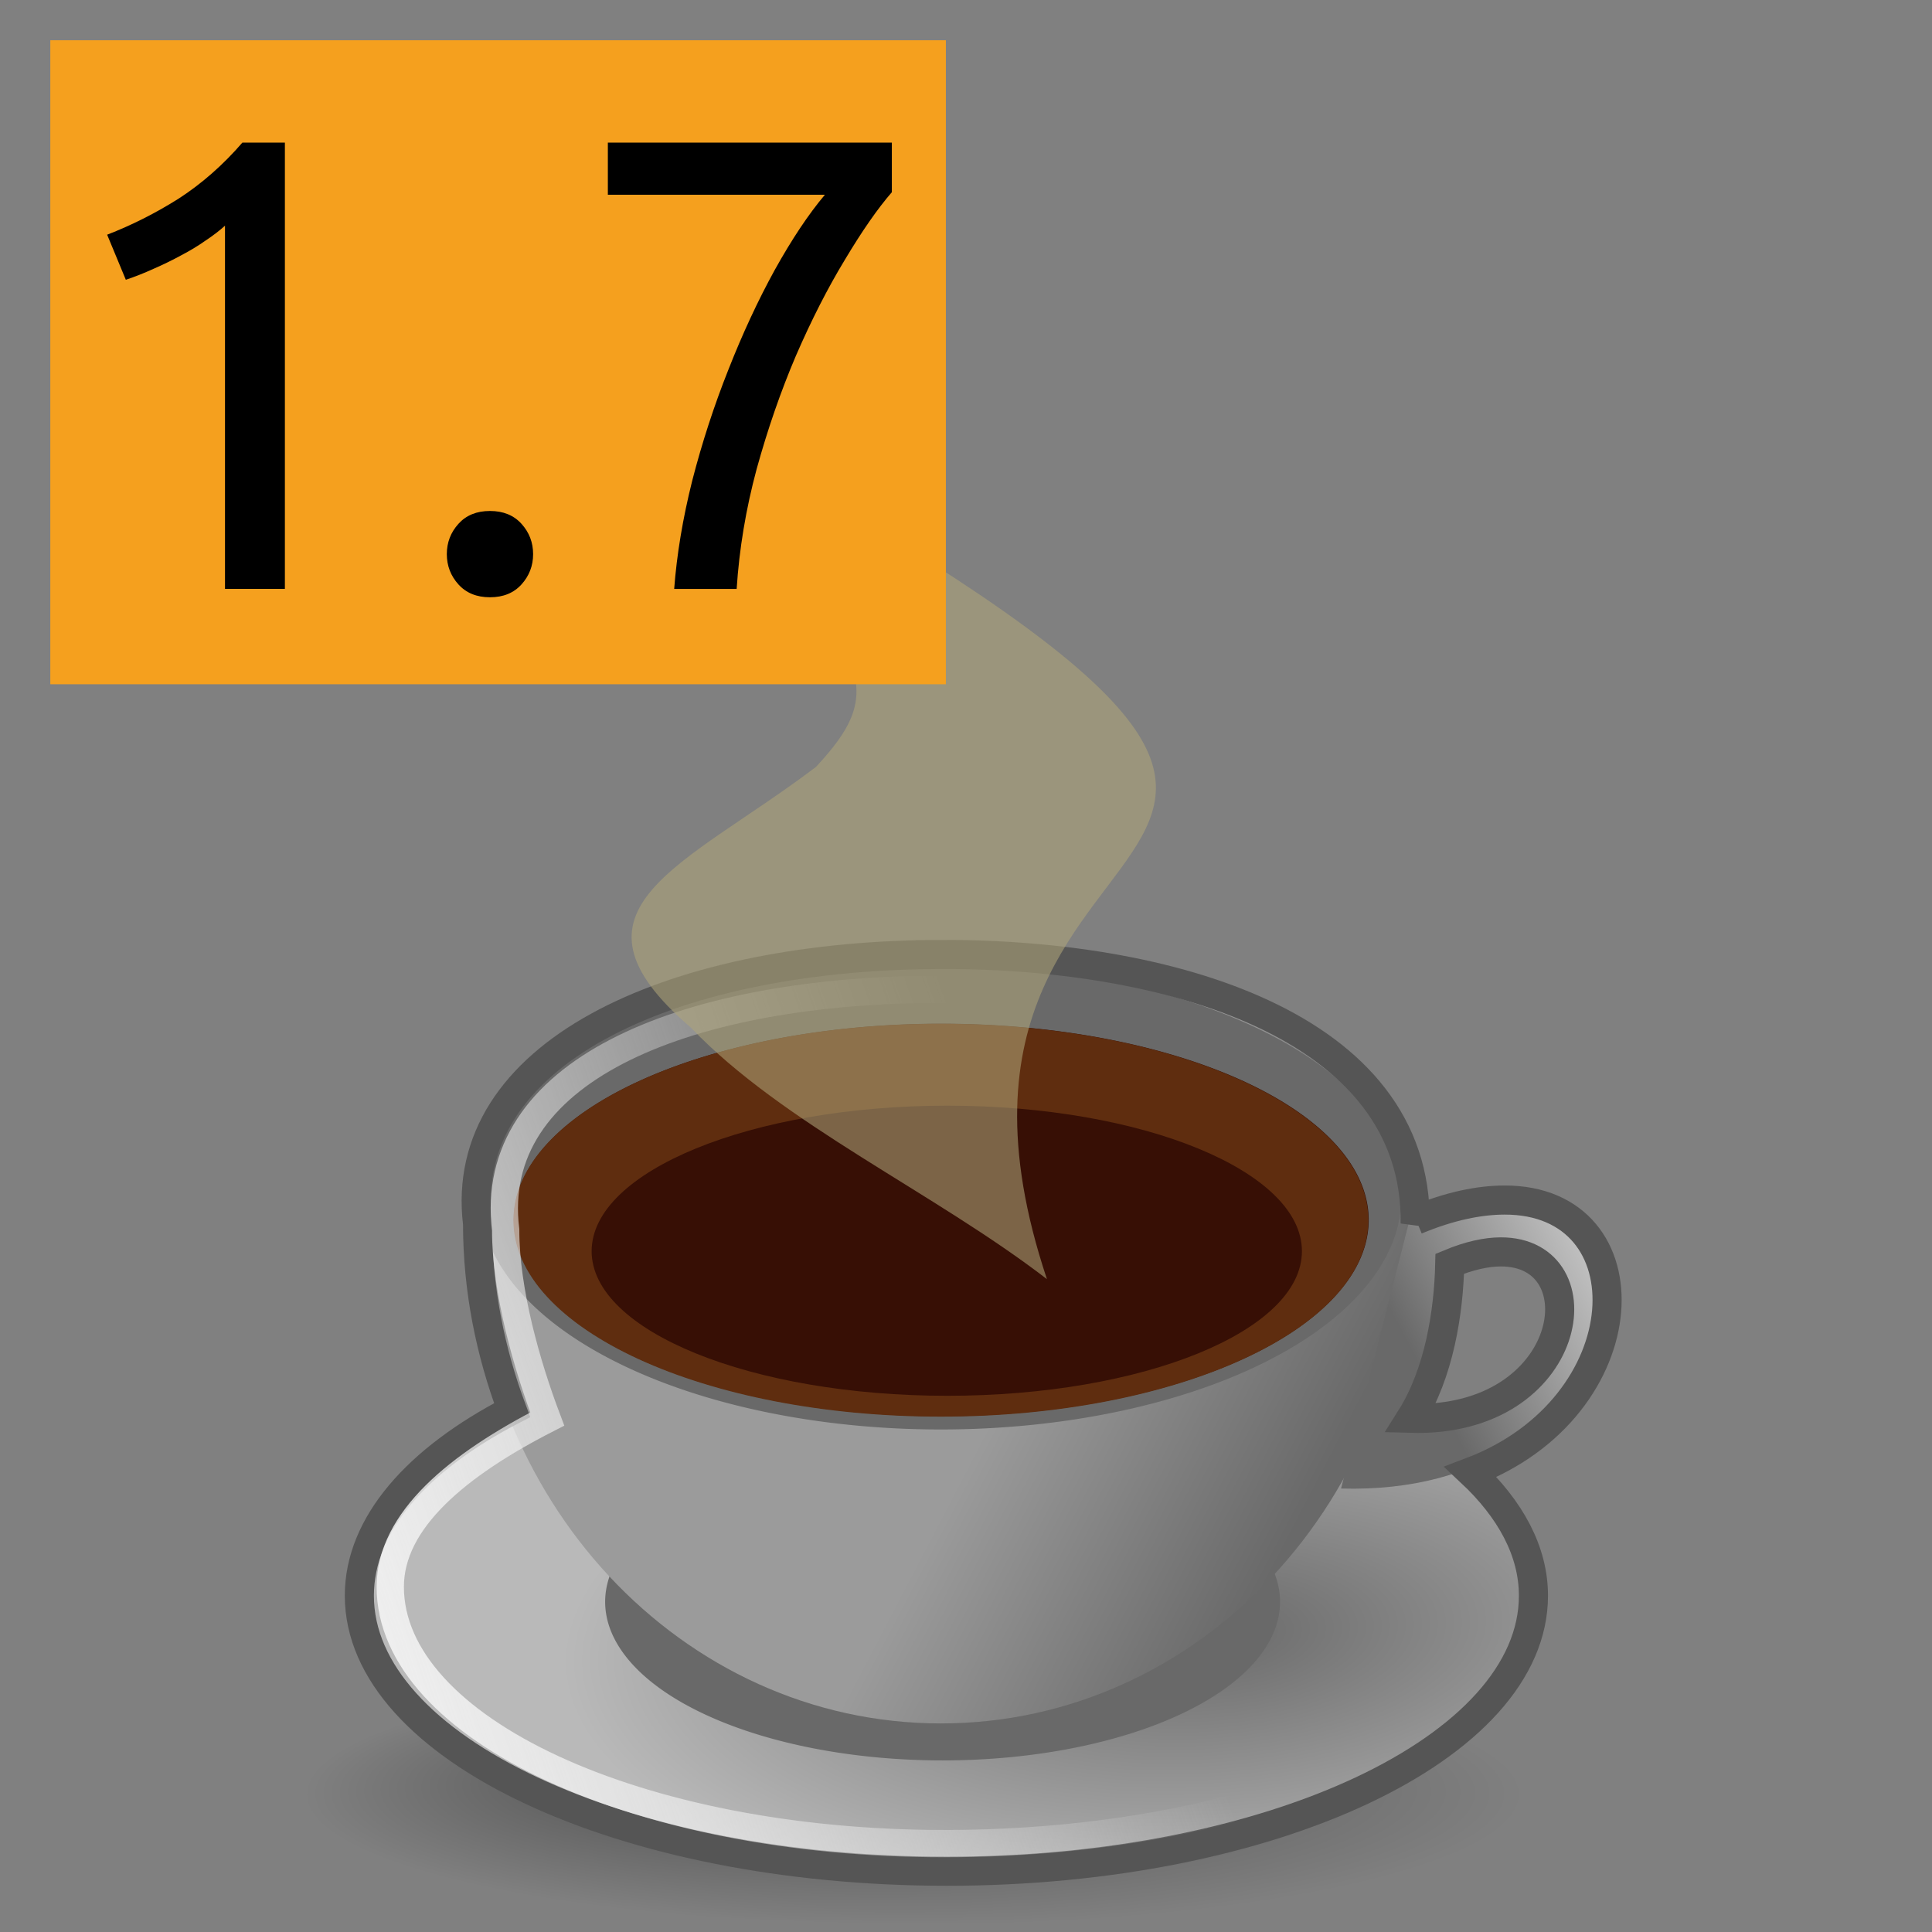
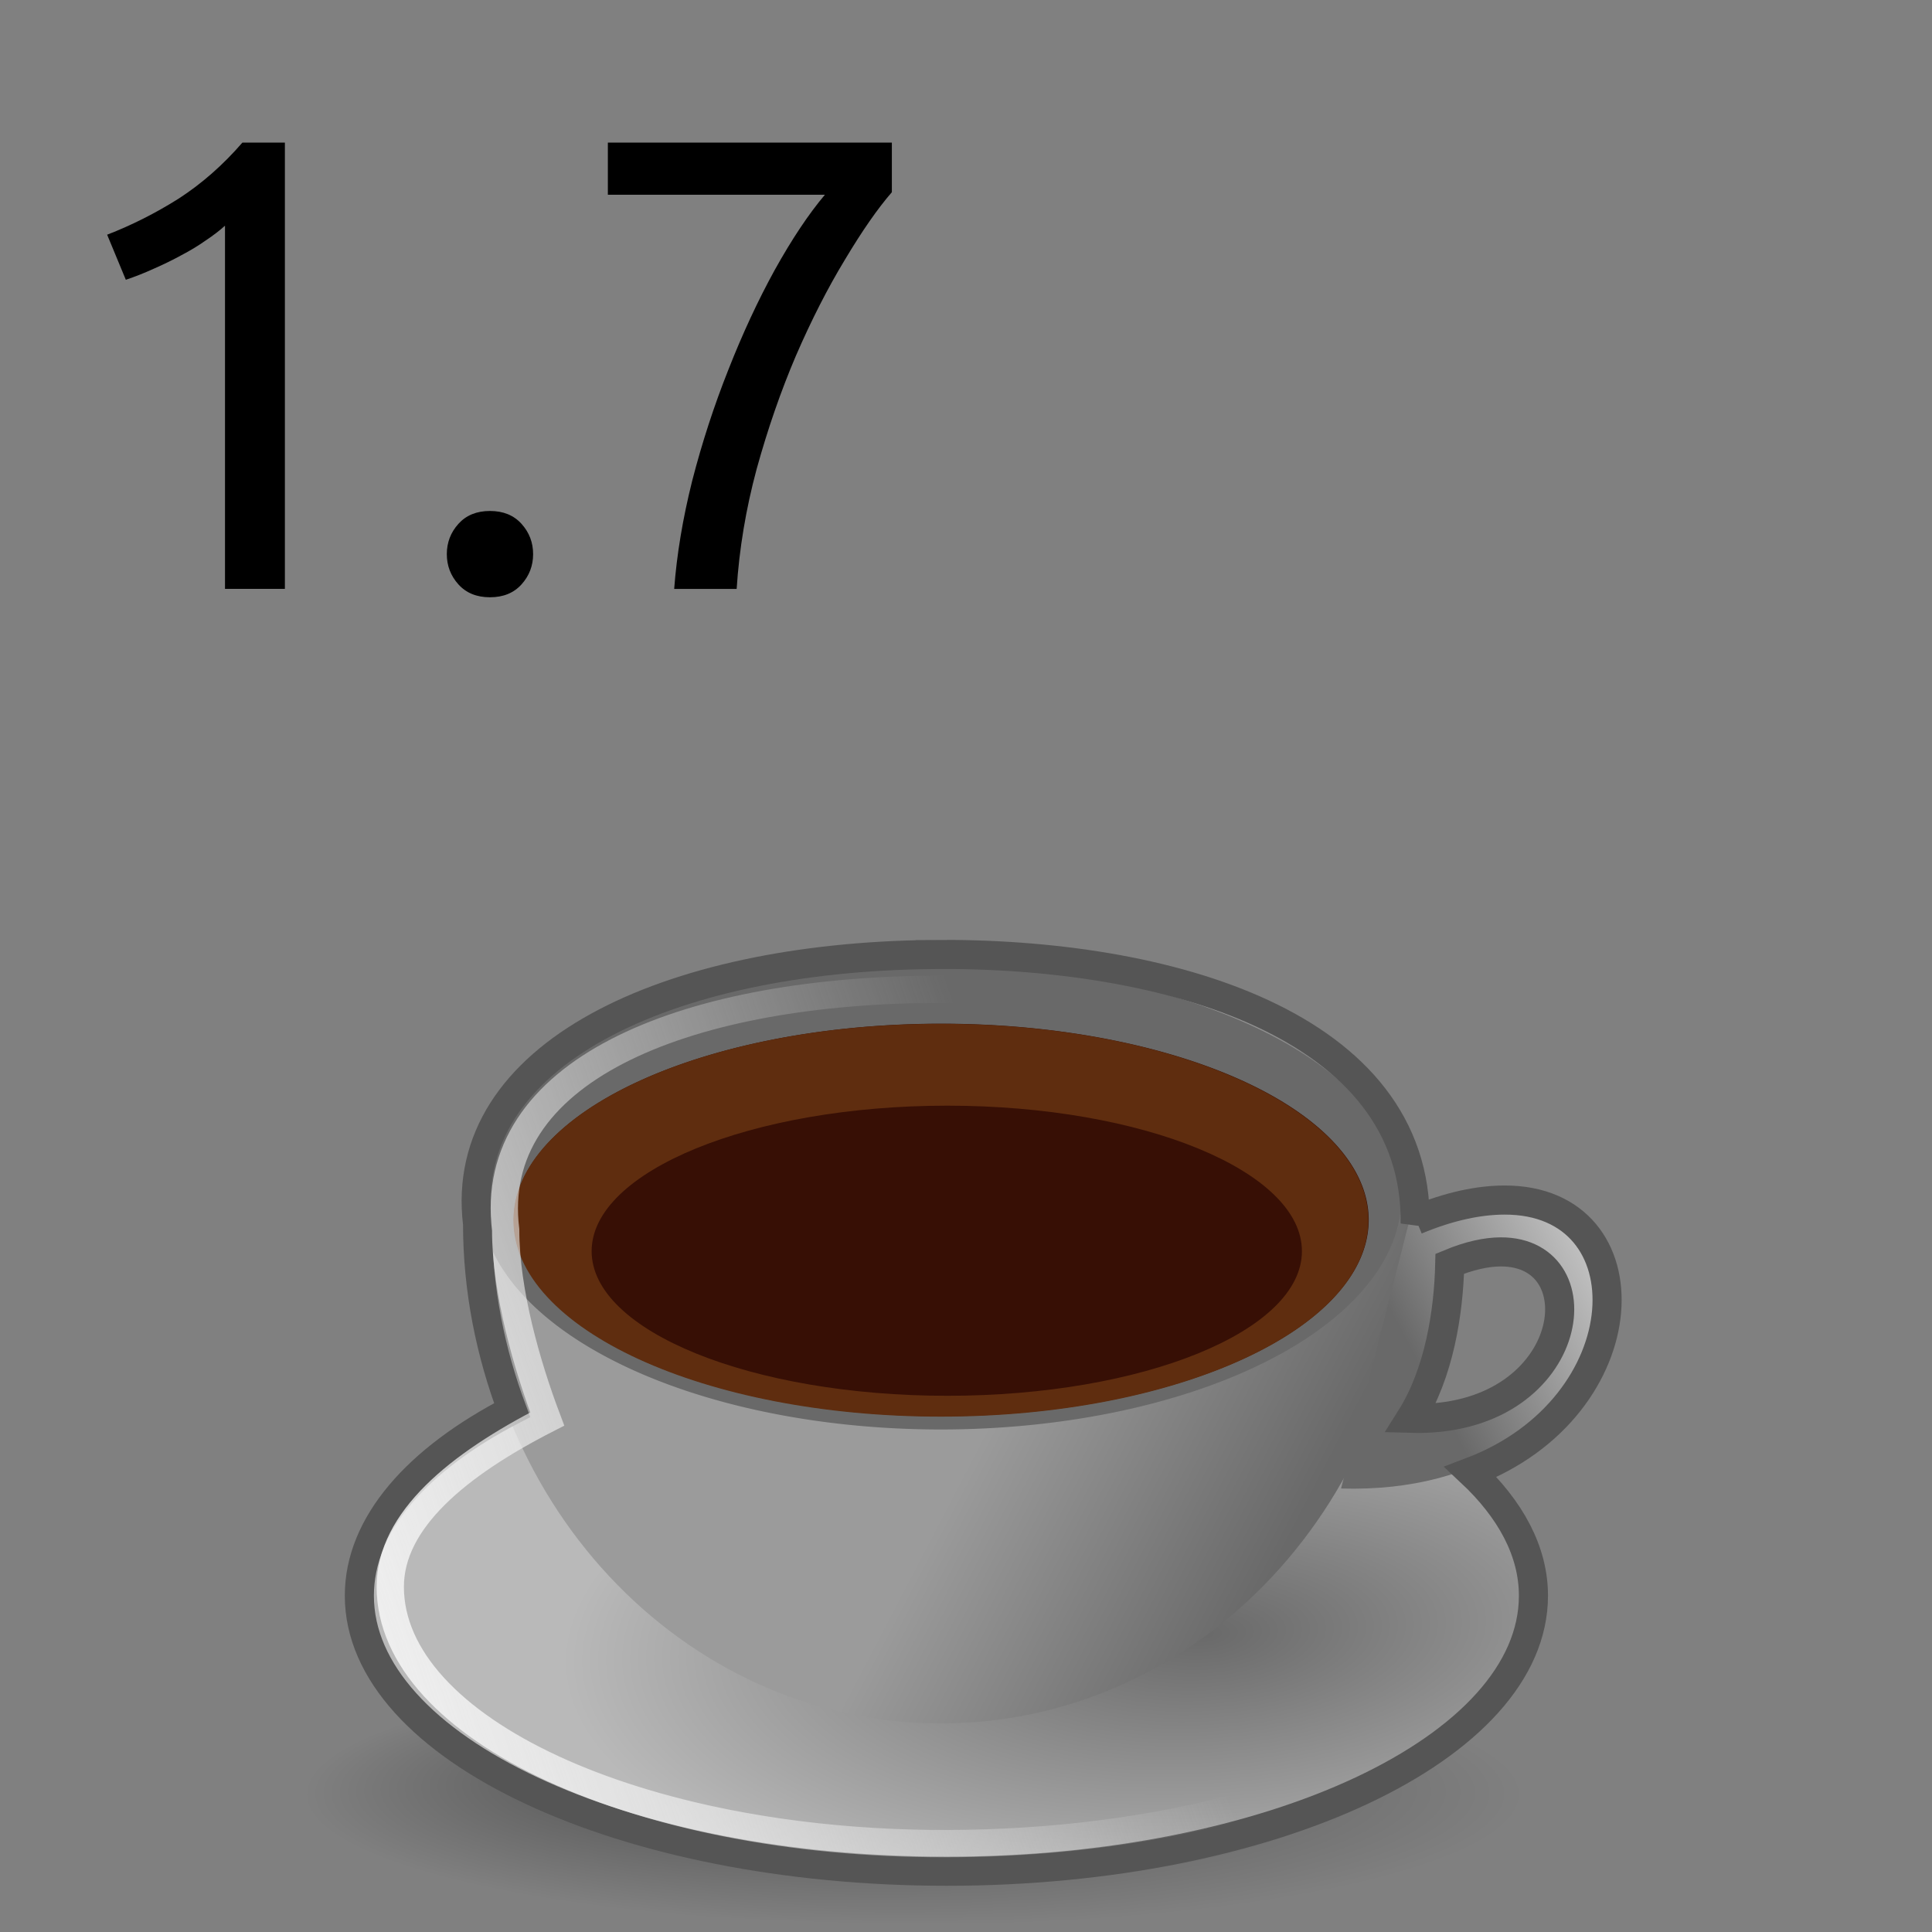
<svg xmlns="http://www.w3.org/2000/svg" xmlns:ns1="http://sodipodi.sourceforge.net/DTD/sodipodi-0.dtd" xmlns:ns2="http://www.inkscape.org/namespaces/inkscape" xmlns:xlink="http://www.w3.org/1999/xlink" width="48" height="48" id="svg7741" ns1:version="0.32" ns2:version="0.48.3.1 r9886" ns1:docname="openjdk17.svg" version="1.0">
  <rect width="100%" height="100%" fill="#808080" stroke="none" />
  <ns1:namedview id="base" pagecolor="#ffffff" bordercolor="#666666" borderopacity="1.0" ns2:pageopacity="0.0" ns2:pageshadow="2" ns2:zoom="5.9635417" ns2:cx="17.761443" ns2:cy="47.057514" ns2:document-units="px" ns2:current-layer="layer1" ns2:window-width="1278" ns2:window-height="949" ns2:window-x="1280" ns2:window-y="0" showborder="true" width="48px" height="48px" showgrid="false" ns2:showpageshadow="false" ns2:window-maximized="0" ns2:snap-global="false" />
  <defs id="defs7743">
    <linearGradient ns2:collect="always" id="linearGradient4756">
      <stop style="stop-color:#f5f5f5;stop-opacity:1;" offset="0" id="stop4758" />
      <stop style="stop-color:#f5f5f5;stop-opacity:0;" offset="1" id="stop4760" />
    </linearGradient>
    <linearGradient ns2:collect="always" id="linearGradient3511">
      <stop style="stop-color:#696969;stop-opacity:1" offset="0" id="stop3513" />
      <stop style="stop-color:#b9b9b9;stop-opacity:1" offset="1" id="stop3515" />
    </linearGradient>
    <linearGradient ns2:collect="always" id="linearGradient3503">
      <stop style="stop-color:#d7d7d7;stop-opacity:1" offset="0" id="stop3505" />
      <stop style="stop-color:#696969;stop-opacity:1" offset="1" id="stop3507" />
    </linearGradient>
    <linearGradient id="linearGradient3493">
      <stop style="stop-color:#9b9b9b;stop-opacity:1;" offset="0" id="stop3495" />
      <stop id="stop3501" offset="0.545" style="stop-color:#9b9b9b;stop-opacity:1" />
      <stop style="stop-color:#696969;stop-opacity:1" offset="1" id="stop3497" />
    </linearGradient>
    <radialGradient gradientUnits="userSpaceOnUse" gradientTransform="matrix(0.861,2.056765e-6,-3.167113e-7,0.133,7.688,96.828)" r="55.398" fy="100.326" fx="37.156" cy="111.635" cx="52.829" id="radialGradient10819-808" xlink:href="#linearGradient2835-683" ns2:collect="always" />
    <linearGradient id="linearGradient2835-683">
      <stop style="stop-color:#000000;stop-opacity:0.42" offset="0" id="stop2901" />
      <stop style="stop-color:#000000;stop-opacity:0;" offset="1" id="stop2903" />
    </linearGradient>
    <linearGradient ns2:collect="always" xlink:href="#linearGradient3493" id="linearGradient3499" x1="-34.972" y1="47.434" x2="29.11" y2="72.08" gradientUnits="userSpaceOnUse" gradientTransform="matrix(0.269,0,0,0.198,23.578,25.194)" />
    <linearGradient ns2:collect="always" xlink:href="#linearGradient3503" id="linearGradient3509" x1="47.065" y1="23.005" x2="39.42" y2="27.021" gradientUnits="userSpaceOnUse" gradientTransform="matrix(0.723,0,0,0.723,6.023,12.986)" />
    <radialGradient ns2:collect="always" xlink:href="#linearGradient3511" id="radialGradient3517" cx="-121.439" cy="24.351" fx="-121.439" fy="24.351" r="60.75" gradientTransform="matrix(1.09,-0.057,0.025,0.456,17.947,-4.647)" gradientUnits="userSpaceOnUse" />
    <linearGradient ns2:collect="always" xlink:href="#linearGradient4756" id="linearGradient4762" x1="2.5" y1="41.125" x2="29.75" y2="31.625" gradientUnits="userSpaceOnUse" gradientTransform="matrix(0.723,0,0,0.723,6.023,12.986)" />
  </defs>
  <g id="layer1" ns2:groupmode="layer" ns2:label="Layer 1">
    <path transform="matrix(0.317,0,0,0.44,5.846,-4.556)" d="m 110.215,111.635 a 54.773,7.348 0 1 1 -109.547,0 54.773,7.348 0 1 1 109.547,0 z" ns1:ry="7.3476481" ns1:rx="54.77338" ns1:cy="111.63478" ns1:cx="55.441345" id="path10085" style="color:#000000;fill:url(#radialGradient10819-808);fill-opacity:1;fill-rule:evenodd;stroke:none;stroke-width:1.25;marker:none;visibility:visible;display:inline;overflow:visible" ns1:type="arc" />
    <path ns1:type="arc" style="fill:url(#radialGradient3517);fill-opacity:1;stroke:none" id="path3340" ns1:cx="-140.75" ns1:cy="9.25" ns1:rx="60.75" ns1:ry="27.75" d="m -80,9.25 a 60.75,27.75 0 1 1 -121.5,0 60.75,27.75 0 1 1 121.5,0 z" transform="matrix(0.24,0,0,0.247,57.178,37.285)" />
-     <path ns1:type="arc" style="fill:#696969;stroke:none" id="path3340-2" ns1:cx="-140.75" ns1:cy="9.25" ns1:rx="60.75" ns1:ry="27.75" d="m -80,9.25 a 60.75,27.75 0 1 1 -121.5,0 60.75,27.75 0 1 1 121.5,0 z" transform="matrix(0.138,0,0,0.142,42.842,38.483)" />
    <path style="fill:url(#linearGradient3499);fill-opacity:1;stroke:none" d="m 35.027,30.342 c 0,6.89 -5.216,12.476 -11.651,12.476 -6.435,0 -11.651,-5.586 -11.651,-12.476 -0.511,-4.206 4.705,-6.622 11.267,-6.692 5.859,-0.062 12.098,1.751 12.034,6.692 z" id="path3344" ns2:connector-curvature="0" ns1:nodetypes="cscsc" />
    <path ns1:type="arc" style="fill:#696969;fill-opacity:1;stroke:none" id="path3342" ns1:cx="-158.5" ns1:cy="-3" ns1:rx="59" ns1:ry="23" d="m -99.5,-3 a 59,23 0 1 1 -118,0 59,23 0 1 1 118,0 z" transform="matrix(0.194,0,0,0.251,54.121,30.495)" />
    <path ns1:type="arc" style="fill:#370f05;fill-opacity:1;stroke:none" id="path3342-1" ns1:cx="-158.5" ns1:cy="-3" ns1:rx="59" ns1:ry="23" d="m -99.5,-3 a 59,23 0 1 1 -118,0 59,23 0 1 1 118,0 z" transform="matrix(0.18,0,0,0.212,51.915,30.945)" />
    <path style="fill:url(#linearGradient3509);fill-opacity:1;stroke:none" d="m 37.227,29.752 c -0.622,0.002 -1.348,0.146 -2.192,0.497 l -1.717,6.733 c 7.142,0.207 8.261,-7.243 3.909,-7.23 z m -0.09,1.288 c 2.49,-0.007 1.849,4.253 -2.237,4.135 0.708,-1.121 0.944,-2.629 0.972,-3.841 0.483,-0.201 0.91,-0.293 1.265,-0.294 z" id="path3404" ns2:connector-curvature="0" />
    <path style="fill:#5f2d0f;fill-opacity:1;stroke:none" d="m 23.376,25.436 c -5.871,0 -10.62,2.186 -10.62,4.88 0,2.695 4.749,4.88 10.62,4.88 5.871,0 10.62,-2.186 10.62,-4.88 0,-2.695 -4.749,-4.88 -10.62,-4.88 z m 0.158,2.034 c 4.869,0 8.812,1.63 8.812,3.615 0,1.985 -3.943,3.593 -8.812,3.593 -4.869,0 -8.835,-1.607 -8.835,-3.593 0,-1.985 3.966,-3.615 8.835,-3.615 z" id="path3342-1-8" ns2:connector-curvature="0" />
    <path style="fill:none;stroke:#555555;stroke-width:0.723" d="m 23.14,23.715 c -6.563,0.069 -11.786,2.482 -11.275,6.688 0,1.639 0.322,3.198 0.859,4.632 -2.355,1.218 -3.796,2.834 -3.796,4.609 0,3.787 6.539,6.846 14.596,6.846 8.057,0 14.574,-3.06 14.574,-6.846 0,-1.105 -0.572,-2.149 -1.559,-3.073 4.269,-1.614 4.456,-6.767 0.836,-6.756 -0.622,0.002 -1.348,0.146 -2.192,0.497 l -0.023,0.09 c 0.064,-4.941 -6.162,-6.75 -12.02,-6.688 z m 14.144,7.388 c 2.49,-0.007 1.849,4.253 -2.237,4.135 0.708,-1.121 0.944,-2.629 0.972,-3.841 0.483,-0.201 0.91,-0.293 1.265,-0.294 z" id="path3340-0" ns2:connector-curvature="0" />
    <path style="fill:none;stroke:url(#linearGradient4762);stroke-width:0.678" d="m 23.101,24.579 c -6.189,0.065 -11.02,2.057 -10.538,5.977 0,1.528 0.527,3.363 1.033,4.7 -2.221,1.135 -3.9,2.513 -3.9,4.168 0,3.529 6.167,6.38 13.766,6.38 7.599,0 13.968,-2.691 13.968,-6.22 0,-1.029 -1.274,-2.418 -2.205,-3.279 4.314,-1.121 5.373,-5.8 1.959,-5.79 -1.359,0.138 -1.466,0.511 -2.439,0.135 0.06,-4.604 -6.12,-6.128 -11.645,-6.07 z" id="path3340-0-8" ns2:connector-curvature="0" ns1:nodetypes="sccssscccs" />
-     <path style="fill:#afa578;stroke:none;opacity:0.573" d="m 26.011,31.78 c -2.801,-2.156 -6.563,-3.858 -8.846,-6.249 -3.463,-2.961 -0.157,-4.004 3.107,-6.477 1.717,-1.849 1.217,-2.457 -1.348,-6.361 -0.557,-0.789 -1.128,-1.581 -1.916,-2.303 22.752,12.6 4.527,7.993 9.003,21.39 z" id="path4817" ns2:connector-curvature="0" ns1:nodetypes="cccccc" />
-     <rect style="fill:#f5a01e;fill-opacity:1;stroke:none" id="rect4823" width="22.25" height="16" x="1.25" y="1" />
    <rect style="fill:#f5a01e;fill-opacity:1;stroke:none" id="rect3057" width="17.5" height="15.75" x="-39.75" y="1.5" />
    <g style="font-size:16px;font-style:normal;font-variant:normal;font-weight:normal;font-stretch:normal;line-height:125%;letter-spacing:0px;word-spacing:0px;fill:#000000;fill-opacity:1;stroke:none;font-family:Ubuntu;-inkscape-font-specification:Ubuntu" id="text3021" transform="translate(18.613,31.693)">
      <path d="m -15.951,-25.862 c 0.608,-0.235 1.2,-0.533 1.776,-0.896 0.576,-0.373 1.104,-0.837 1.584,-1.392 l 1.056,0 0,11.088 -1.488,0 0,-9.024 c -0.128,0.117 -0.288,0.24 -0.48,0.368 -0.181,0.128 -0.384,0.251 -0.608,0.368 -0.213,0.117 -0.443,0.229 -0.688,0.336 -0.235,0.107 -0.464,0.197 -0.688,0.272 l -0.464,-1.12" id="path3026" ns2:connector-curvature="0" />
      <path d="m -5.368,-17.926 c -3.1e-6,0.288 -0.096,0.539 -0.288,0.752 -0.192,0.213 -0.453,0.32 -0.784,0.32 -0.331,0 -0.592,-0.107 -0.784,-0.32 -0.192,-0.213 -0.288,-0.464 -0.288,-0.752 -9e-7,-0.288 0.096,-0.539 0.288,-0.752 0.192,-0.213 0.453,-0.32 0.784,-0.32 0.331,2e-6 0.592,0.107 0.784,0.32 0.192,0.213 0.288,0.464 0.288,0.752" id="path3028" ns2:connector-curvature="0" />
      <path d="m -1.863,-17.062 c 0.064,-0.853 0.213,-1.749 0.448,-2.688 0.245,-0.949 0.544,-1.867 0.896,-2.752 0.352,-0.896 0.736,-1.723 1.152,-2.48 0.427,-0.768 0.843,-1.392 1.248,-1.872 l -5.392,0 0,-1.296 7.056,0 0,1.232 c -0.352,0.405 -0.741,0.965 -1.168,1.68 -0.427,0.704 -0.832,1.499 -1.216,2.384 -0.373,0.875 -0.699,1.813 -0.976,2.816 -0.267,0.992 -0.432,1.984 -0.496,2.976 l -1.552,0" id="path3030" ns2:connector-curvature="0" />
    </g>
  </g>
</svg>